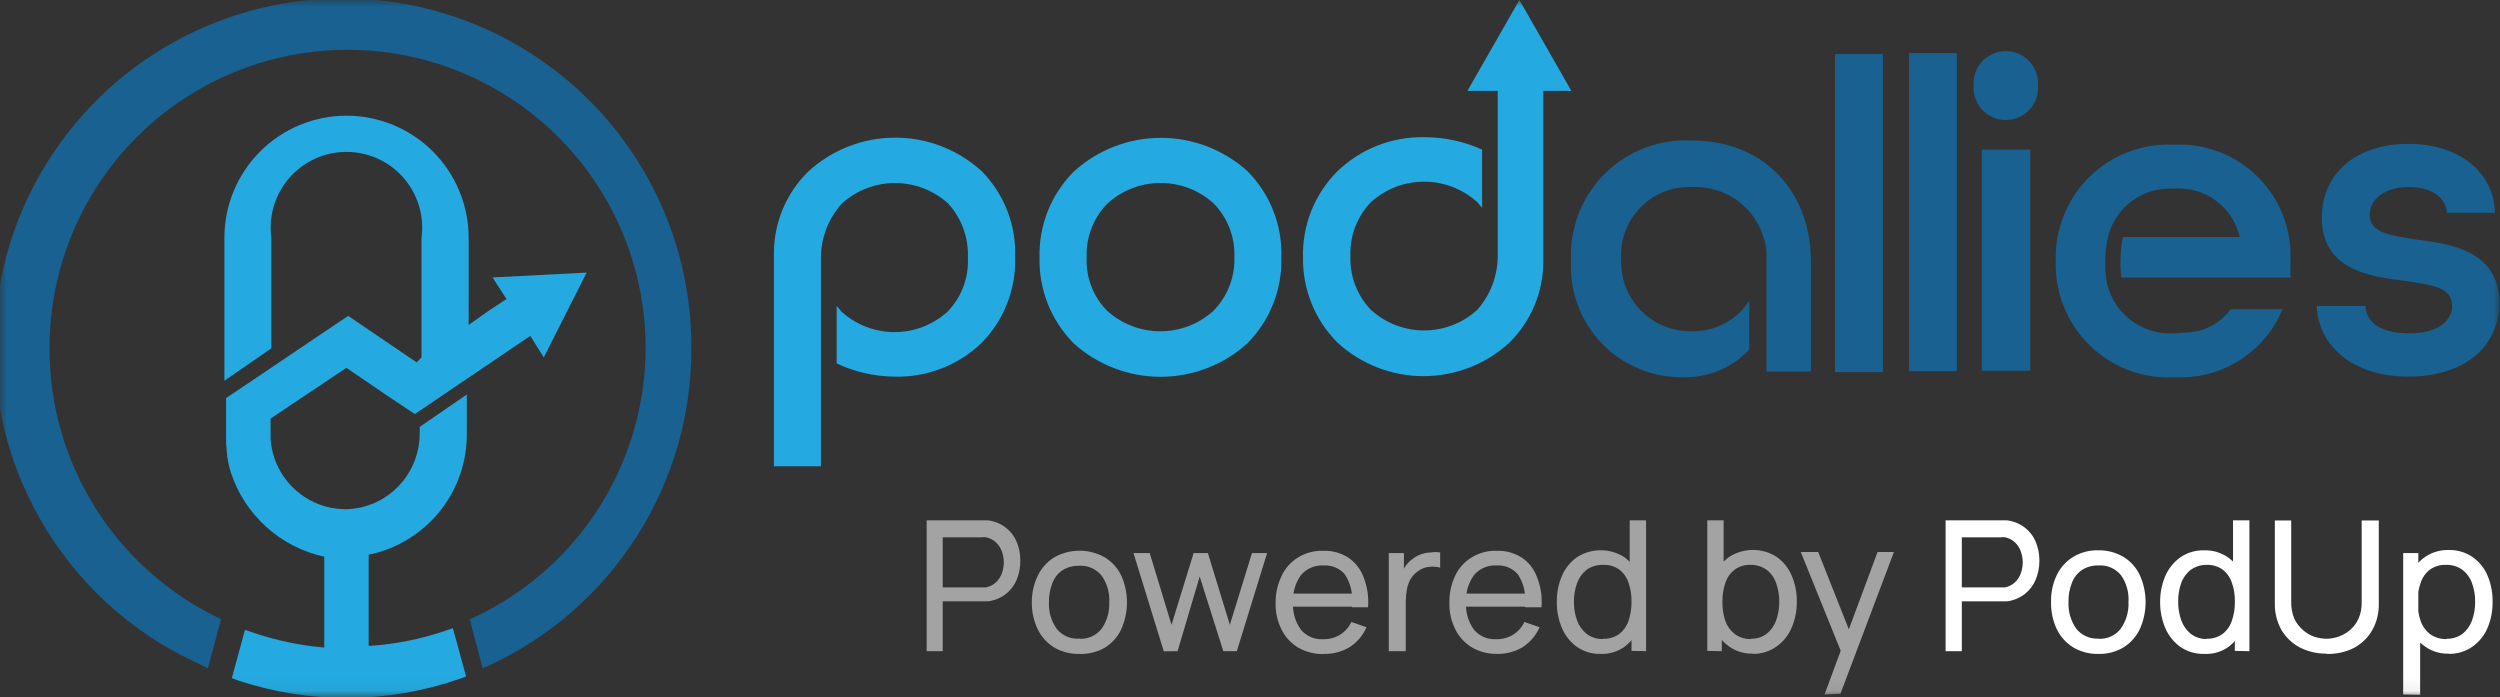
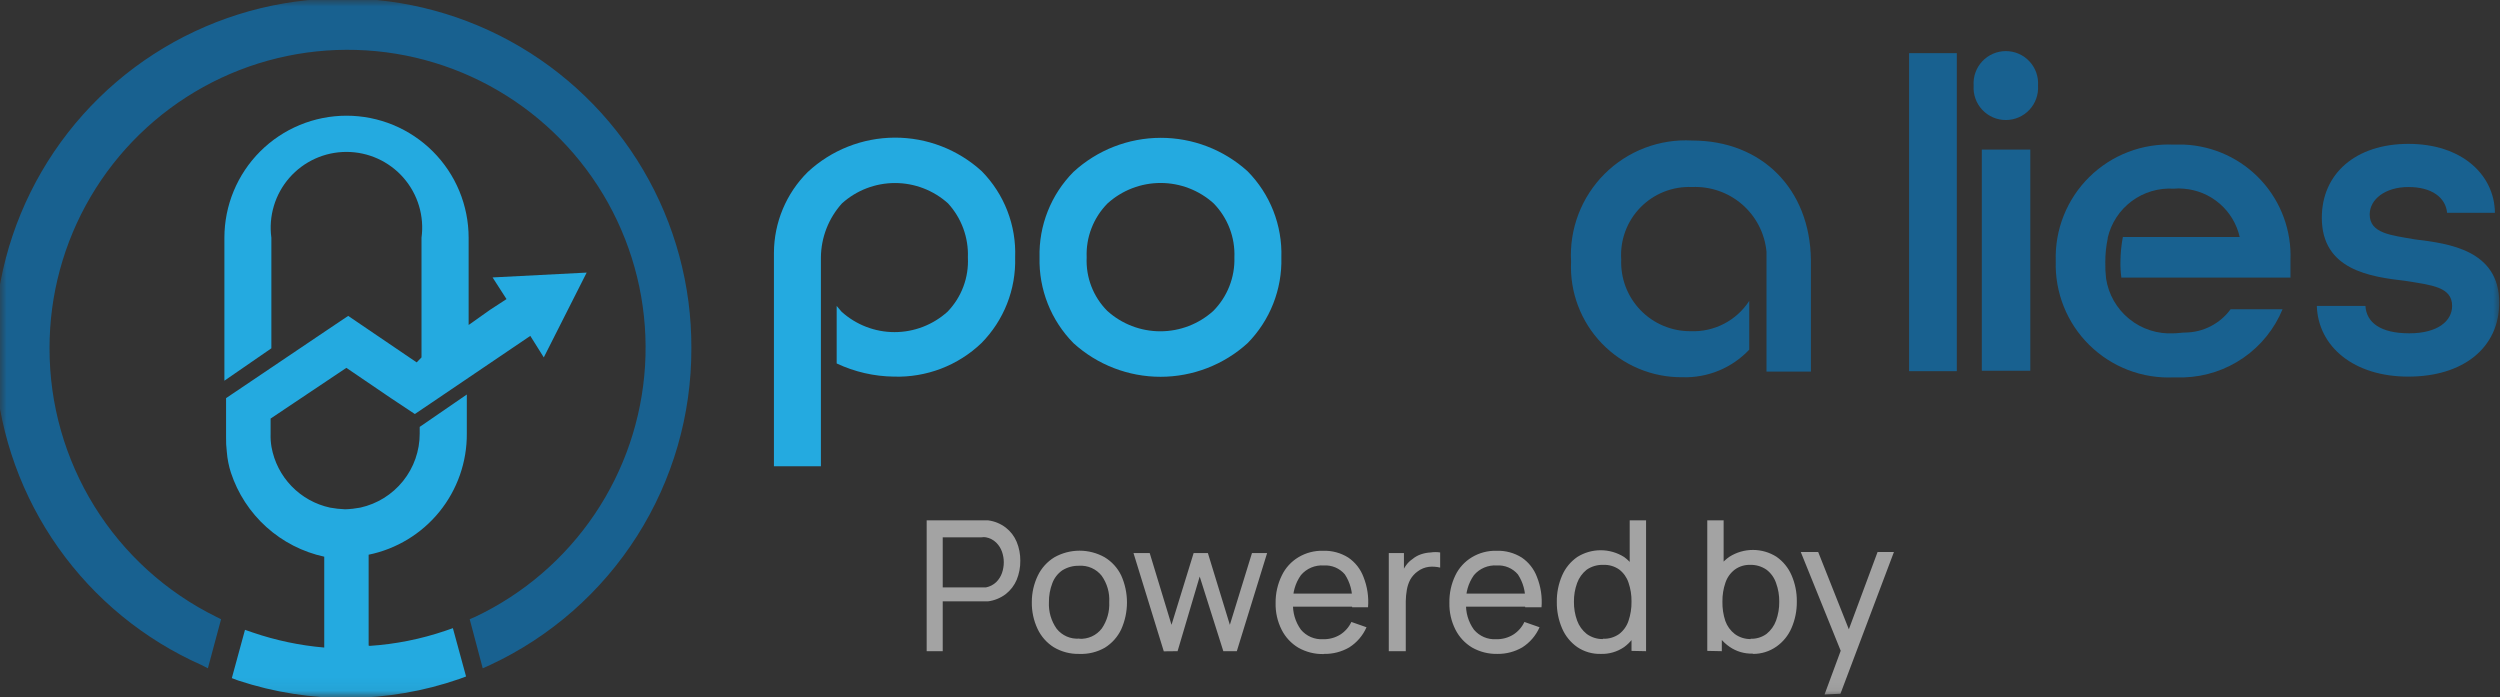
<svg xmlns="http://www.w3.org/2000/svg" width="190" height="53" viewBox="0 0 190 53" fill="none">
  <rect x="0" y="0" width="190" height="53" fill="#333333" stroke="none" />
  <mask id="mask0_48_630" style="mask-type:luminance" maskUnits="userSpaceOnUse" x="0" y="0" width="190" height="53">
    <path d="M190 0H0V52.943H190V0Z" fill="white" />
  </mask>
  <g mask="url(#mask0_48_630)">
    <path fill-rule="evenodd" clip-rule="evenodd" d="M36.123 46.877C39.787 45.14 42.917 42.451 45.187 39.092C47.457 35.733 48.782 31.826 49.025 27.78C49.268 23.734 48.42 19.697 46.569 16.09C44.718 12.483 41.932 9.44 38.502 7.277C35.072 5.114 31.125 3.911 27.071 3.794C23.017 3.677 19.006 4.649 15.457 6.61C11.908 8.572 8.95 11.449 6.894 14.943C4.837 18.436 3.757 22.418 3.765 26.471C3.758 30.716 4.94 34.878 7.179 38.485C9.418 42.092 12.624 44.999 16.432 46.877L16.801 47.061L15.799 50.79L15.304 50.537C10.942 48.6 7.185 45.521 4.431 41.625C1.676 37.73 0.026 33.162 -0.345 28.407C-0.717 23.651 0.204 18.883 2.321 14.607C4.438 10.332 7.671 6.707 11.679 4.117C15.687 1.527 20.32 0.068 25.09 -0.107C29.86 -0.281 34.588 0.836 38.775 3.126C42.961 5.416 46.451 8.795 48.875 12.904C51.298 17.013 52.566 21.701 52.544 26.471C52.558 31.523 51.126 36.473 48.416 40.737C45.706 45.002 41.832 48.402 37.252 50.537L36.687 50.79L35.697 47.061L36.123 46.877Z" fill="#186190" />
    <path fill-rule="evenodd" clip-rule="evenodd" d="M28.097 49.087C30.058 48.958 31.994 48.571 33.855 47.936L34.419 47.74L35.421 51.412L34.925 51.596C29.488 53.485 23.579 53.529 18.113 51.722L17.618 51.538L18.62 47.867L19.184 48.062C20.95 48.668 22.783 49.055 24.642 49.214V42.308C23.006 41.953 21.491 41.177 20.247 40.056C19.002 38.936 18.073 37.51 17.549 35.92C17.384 35.409 17.279 34.88 17.238 34.343C17.191 33.962 17.172 33.577 17.181 33.193V30.258L24.953 25.021L26.462 24.008L31.667 27.542L32.035 27.162V18.07C32.145 17.256 32.08 16.429 31.843 15.643C31.607 14.857 31.205 14.13 30.665 13.512C30.124 12.894 29.458 12.399 28.71 12.059C27.962 11.72 27.151 11.545 26.329 11.545C25.508 11.545 24.697 11.72 23.949 12.059C23.201 12.399 22.535 12.894 21.994 13.512C21.454 14.13 21.052 14.857 20.816 15.643C20.579 16.429 20.514 17.256 20.624 18.07V26.471L17.054 28.934V18.07C17.054 16.851 17.294 15.645 17.76 14.52C18.227 13.394 18.91 12.371 19.772 11.51C20.634 10.649 21.657 9.965 22.783 9.499C23.909 9.033 25.116 8.793 26.335 8.793C27.554 8.793 28.761 9.033 29.887 9.499C31.013 9.965 32.036 10.649 32.898 11.51C33.76 12.371 34.444 13.394 34.91 14.52C35.376 15.645 35.616 16.851 35.616 18.07V24.699L37.24 23.548L38.495 22.731L37.436 21.085L44.587 20.717L41.328 27.162L40.303 25.527L32.841 30.58L31.529 31.466L29.709 30.258L26.324 27.956L20.566 31.811V32.962C20.554 33.301 20.577 33.641 20.635 33.975C20.837 35.096 21.367 36.132 22.159 36.951C22.95 37.771 23.966 38.337 25.08 38.579C25.46 38.65 25.845 38.692 26.232 38.706C26.618 38.694 27.003 38.651 27.383 38.579C28.665 38.296 29.811 37.583 30.632 36.559C31.453 35.536 31.899 34.263 31.897 32.951V32.444L35.478 29.982V32.951C35.493 35.112 34.757 37.211 33.397 38.89C32.036 40.569 30.134 41.724 28.016 42.158V49.064L28.097 49.087Z" fill="#24AAE0" />
    <path d="M128.613 10.681C127.385 10.61 126.156 10.801 125.006 11.239C123.857 11.676 122.813 12.352 121.943 13.222C121.073 14.091 120.397 15.134 119.959 16.283C119.521 17.432 119.331 18.66 119.401 19.888C119.347 21.028 119.527 22.167 119.93 23.235C120.332 24.303 120.948 25.279 121.74 26.101C122.533 26.922 123.484 27.574 124.537 28.016C125.59 28.458 126.722 28.68 127.864 28.669C128.811 28.7 129.753 28.528 130.628 28.167C131.504 27.806 132.293 27.263 132.942 26.575V22.869C132.463 23.606 131.801 24.206 131.019 24.61C130.238 25.013 129.365 25.207 128.486 25.171C127.776 25.176 127.073 25.037 126.419 24.762C125.764 24.488 125.172 24.083 124.679 23.573C124.186 23.063 123.802 22.458 123.549 21.795C123.297 21.131 123.183 20.424 123.212 19.715C123.165 18.99 123.27 18.264 123.523 17.582C123.775 16.901 124.168 16.28 124.677 15.761C125.186 15.242 125.798 14.836 126.474 14.569C127.15 14.303 127.875 14.182 128.601 14.214C129.996 14.152 131.362 14.629 132.415 15.546C133.467 16.463 134.126 17.75 134.255 19.14V28.244H137.629V19.773C137.572 14.341 133.875 10.681 128.613 10.681Z" fill="#186190" />
-     <path d="M139.46 4.109H143.099V28.278H139.46V4.109Z" fill="#186190" />
    <path d="M145.091 4.04H148.718V28.209H145.091V4.04Z" fill="#186190" />
    <path d="M149.996 6.503C149.973 6.167 150.019 5.831 150.132 5.514C150.244 5.198 150.421 4.907 150.65 4.662C150.88 4.416 151.158 4.22 151.466 4.086C151.774 3.952 152.107 3.883 152.443 3.883C152.779 3.883 153.112 3.952 153.421 4.086C153.729 4.22 154.006 4.416 154.236 4.662C154.465 4.907 154.642 5.198 154.754 5.514C154.867 5.831 154.913 6.167 154.89 6.503C154.913 6.838 154.867 7.174 154.754 7.491C154.642 7.808 154.465 8.098 154.236 8.344C154.006 8.589 153.729 8.785 153.421 8.919C153.112 9.053 152.779 9.122 152.443 9.122C152.107 9.122 151.774 9.053 151.466 8.919C151.158 8.785 150.88 8.589 150.65 8.344C150.421 8.098 150.244 7.808 150.132 7.491C150.019 7.174 149.973 6.838 149.996 6.503ZM150.618 11.371H154.303V28.175H150.618V11.371Z" fill="#186190" />
    <path d="M161.339 18C161.223 18.608 161.162 19.224 161.155 19.842C161.143 20.261 161.166 20.681 161.224 21.096H174.075V19.773C174.165 17.541 173.368 15.365 171.858 13.719C170.347 12.074 168.246 11.093 166.014 10.991H165.208C164.025 10.937 162.844 11.127 161.739 11.551C160.633 11.975 159.628 12.623 158.785 13.454C157.942 14.286 157.281 15.283 156.843 16.382C156.404 17.481 156.198 18.659 156.238 19.842C156.2 21.024 156.407 22.201 156.846 23.298C157.285 24.396 157.947 25.392 158.789 26.222C159.632 27.052 160.637 27.699 161.741 28.122C162.846 28.545 164.026 28.736 165.208 28.681H166.014C167.624 28.624 169.183 28.106 170.506 27.188C171.83 26.269 172.86 24.99 173.476 23.502H169.526C169.128 24.046 168.609 24.489 168.009 24.797C167.409 25.105 166.746 25.268 166.072 25.274C165.818 25.274 165.507 25.332 165.196 25.332C163.975 25.4 162.772 25.011 161.823 24.241C160.873 23.47 160.245 22.374 160.061 21.166C160.013 20.745 159.994 20.322 160.003 19.899C160.002 19.304 160.064 18.71 160.187 18.127V18.07C160.447 16.954 161.094 15.967 162.013 15.285C162.933 14.602 164.065 14.267 165.208 14.341C165.457 14.312 165.708 14.312 165.956 14.341C166.966 14.416 167.925 14.814 168.692 15.475C169.459 16.136 169.993 17.025 170.217 18.012H161.373L161.339 18Z" fill="#186190" />
    <path d="M176.078 23.249H179.774C179.844 24.515 180.926 25.332 183.102 25.332C185.279 25.332 186.361 24.388 186.361 23.249C186.361 21.799 184.795 21.672 182.849 21.35C180.154 21.039 176.458 20.532 176.458 16.55C176.458 13.201 179.026 10.934 183.045 10.934C187.064 10.934 189.562 13.236 189.62 16.171H185.981C185.866 15.02 184.83 14.214 183.045 14.214C181.26 14.214 180.097 15.158 180.097 16.297C180.097 17.747 181.721 17.874 183.551 18.196C186.119 18.507 189.942 19.013 189.942 22.995C189.942 26.448 187.179 28.623 183.033 28.623C178.888 28.623 176.182 26.345 176.078 23.249Z" fill="#186190" />
    <path fill-rule="evenodd" clip-rule="evenodd" d="M84.153 23.628C85.258 24.627 86.694 25.179 88.183 25.179C89.672 25.179 91.109 24.627 92.213 23.628C92.741 23.095 93.155 22.459 93.43 21.761C93.706 21.063 93.836 20.316 93.814 19.566C93.845 18.81 93.721 18.055 93.449 17.349C93.178 16.642 92.765 15.998 92.236 15.457C91.132 14.459 89.695 13.906 88.206 13.906C86.717 13.906 85.281 14.459 84.176 15.457C83.642 15.996 83.226 16.639 82.953 17.346C82.679 18.053 82.555 18.808 82.587 19.566C82.552 20.314 82.673 21.062 82.943 21.762C83.212 22.461 83.624 23.097 84.153 23.628ZM94.816 13.017C95.666 13.877 96.332 14.901 96.774 16.027C97.215 17.153 97.423 18.357 97.384 19.566C97.416 20.768 97.205 21.965 96.764 23.084C96.323 24.204 95.66 25.223 94.816 26.08C93.006 27.725 90.647 28.636 88.2 28.636C85.754 28.636 83.395 27.725 81.585 26.08C80.739 25.223 80.075 24.205 79.631 23.085C79.188 21.966 78.975 20.769 79.005 19.566C78.974 18.364 79.186 17.168 79.63 16.051C80.073 14.933 80.738 13.917 81.585 13.063C83.387 11.407 85.743 10.484 88.191 10.475C90.639 10.467 93.002 11.373 94.816 13.017Z" fill="#24AAE0" />
    <path fill-rule="evenodd" clip-rule="evenodd" d="M74.618 13.017C75.464 13.879 76.126 14.904 76.561 16.03C76.997 17.156 77.198 18.359 77.151 19.566C77.186 20.769 76.977 21.966 76.536 23.086C76.094 24.206 75.43 25.224 74.584 26.08C73.7 26.923 72.658 27.582 71.517 28.019C70.376 28.455 69.16 28.661 67.939 28.623C66.433 28.605 64.949 28.263 63.587 27.622V23.249C63.713 23.375 63.84 23.571 63.955 23.686C65.059 24.686 66.495 25.241 67.985 25.241C69.475 25.241 70.912 24.686 72.016 23.686C72.541 23.142 72.95 22.495 73.215 21.786C73.481 21.077 73.598 20.322 73.559 19.566C73.617 18.051 73.075 16.575 72.05 15.457C70.944 14.461 69.508 13.91 68.02 13.91C66.531 13.91 65.096 14.461 63.99 15.457C62.972 16.585 62.402 18.047 62.389 19.566V35.437H58.819V19.209C58.828 16.905 59.751 14.698 61.387 13.075C63.182 11.404 65.54 10.471 67.991 10.46C70.443 10.45 72.809 11.363 74.618 13.017Z" fill="#24AAE0" />
-     <path fill-rule="evenodd" clip-rule="evenodd" d="M101.644 26.034C100.797 25.186 100.129 24.176 99.68 23.065C99.231 21.954 99.01 20.764 99.03 19.566C98.997 18.365 99.208 17.17 99.649 16.052C100.091 14.934 100.753 13.918 101.598 13.063C102.474 12.203 103.513 11.527 104.654 11.075C105.795 10.622 107.015 10.402 108.242 10.427C109.759 10.423 111.26 10.745 112.641 11.371V15.791C112.514 15.664 112.388 15.48 112.261 15.353C111.155 14.358 109.719 13.807 108.231 13.807C106.742 13.807 105.307 14.358 104.2 15.353C103.675 15.896 103.265 16.541 102.996 17.247C102.726 17.953 102.604 18.707 102.634 19.462C102.604 20.215 102.728 20.967 102.997 21.671C103.266 22.376 103.676 23.018 104.2 23.559C105.304 24.56 106.741 25.114 108.231 25.114C109.721 25.114 111.157 24.56 112.261 23.559C113.266 22.43 113.823 20.973 113.827 19.462V6.906H111.524L115.474 0L119.424 6.906H117.293V19.899C117.285 22.204 116.361 24.41 114.725 26.034C112.943 27.676 110.608 28.587 108.185 28.587C105.761 28.587 103.426 27.676 101.644 26.034Z" fill="#24AAE0" />
    <path d="M70.427 49.49V39.546H74.699H75.09C75.581 39.607 76.046 39.798 76.438 40.098C76.803 40.381 77.089 40.754 77.267 41.18C77.455 41.636 77.549 42.125 77.543 42.619C77.549 43.116 77.455 43.609 77.267 44.069C77.086 44.494 76.801 44.866 76.438 45.151C76.044 45.449 75.58 45.639 75.09 45.703H74.699H71.647V49.49H70.427ZM71.647 44.644H74.607H74.929C75.223 44.586 75.494 44.447 75.712 44.242C75.909 44.047 76.058 43.811 76.15 43.551C76.241 43.288 76.288 43.012 76.288 42.734C76.288 42.459 76.241 42.187 76.15 41.928C76.058 41.668 75.909 41.432 75.712 41.238C75.497 41.028 75.225 40.888 74.929 40.835C74.823 40.816 74.713 40.816 74.607 40.835H74.307H71.647V44.644ZM82.011 49.697C81.335 49.712 80.669 49.536 80.088 49.191C79.552 48.854 79.125 48.37 78.856 47.798C78.554 47.158 78.405 46.457 78.418 45.749C78.417 45.052 78.575 44.363 78.879 43.735C79.156 43.164 79.592 42.685 80.134 42.354C80.717 42.025 81.376 41.852 82.046 41.852C82.715 41.852 83.374 42.025 83.957 42.354C84.5 42.683 84.936 43.163 85.212 43.735C85.501 44.38 85.65 45.078 85.65 45.784C85.65 46.49 85.501 47.188 85.212 47.832C84.94 48.406 84.508 48.889 83.969 49.225C83.381 49.561 82.71 49.725 82.034 49.697H82.011ZM82.011 48.546C82.341 48.568 82.672 48.508 82.973 48.372C83.275 48.235 83.537 48.026 83.738 47.763C84.14 47.175 84.338 46.472 84.302 45.761C84.344 45.047 84.141 44.341 83.727 43.758C83.524 43.502 83.262 43.299 82.963 43.166C82.664 43.034 82.337 42.977 82.011 42.998C81.555 42.987 81.106 43.111 80.721 43.355C80.378 43.598 80.117 43.939 79.973 44.334C79.8 44.789 79.714 45.273 79.719 45.761C79.683 46.483 79.89 47.196 80.307 47.786C80.511 48.043 80.776 48.245 81.077 48.376C81.378 48.506 81.707 48.561 82.034 48.534L82.011 48.546ZM88.448 49.501L86.145 42.032H87.377L89.035 47.487L90.716 42.032H91.799L93.469 47.487L95.15 42.032H96.301L93.998 49.49H92.973L91.177 43.816L89.496 49.49L88.448 49.501ZM100.596 49.708C99.924 49.724 99.259 49.556 98.673 49.225C98.132 48.901 97.692 48.43 97.407 47.867C97.086 47.233 96.928 46.529 96.946 45.818C96.938 45.096 97.1 44.383 97.418 43.735C97.692 43.162 98.129 42.682 98.673 42.354C99.242 42.011 99.898 41.839 100.562 41.859C101.236 41.837 101.902 42.018 102.473 42.377C103 42.737 103.403 43.252 103.625 43.85C103.917 44.581 104.035 45.368 103.97 46.152H102.761V45.715C102.804 44.986 102.61 44.264 102.209 43.654C102.013 43.424 101.767 43.243 101.489 43.125C101.211 43.007 100.909 42.956 100.608 42.975C100.281 42.953 99.953 43.008 99.65 43.136C99.348 43.264 99.081 43.461 98.869 43.712C98.436 44.321 98.225 45.061 98.27 45.807C98.229 46.538 98.44 47.261 98.869 47.855C99.075 48.1 99.336 48.293 99.629 48.419C99.923 48.544 100.243 48.6 100.562 48.581C101.016 48.591 101.464 48.471 101.852 48.235C102.222 48.001 102.518 47.665 102.704 47.268L103.855 47.671C103.58 48.301 103.123 48.834 102.543 49.202C101.959 49.54 101.294 49.711 100.619 49.697L100.596 49.708ZM97.879 46.106V45.116H103.395V46.106H97.879ZM105.548 49.49V42.032H106.699V43.839L106.527 43.597C106.608 43.371 106.72 43.158 106.861 42.964C106.992 42.779 107.156 42.619 107.344 42.492C107.538 42.329 107.761 42.205 108.001 42.124C108.239 42.044 108.487 41.997 108.738 41.986C108.974 41.95 109.215 41.95 109.452 41.986V43.137C109.173 43.07 108.885 43.05 108.599 43.079C108.29 43.117 107.996 43.236 107.747 43.424C107.516 43.588 107.323 43.8 107.183 44.046C107.052 44.294 106.963 44.563 106.918 44.84C106.868 45.125 106.841 45.414 106.838 45.703V49.49H105.548ZM113.804 49.697C113.131 49.712 112.467 49.545 111.881 49.214C111.339 48.889 110.9 48.418 110.615 47.855C110.294 47.221 110.136 46.517 110.154 45.807C110.14 45.091 110.294 44.381 110.603 43.735C110.877 43.162 111.314 42.682 111.858 42.354C112.427 42.011 113.083 41.839 113.747 41.859C114.421 41.837 115.087 42.018 115.658 42.377C116.185 42.737 116.588 43.252 116.81 43.85C117.101 44.581 117.22 45.368 117.155 46.152H115.912V45.715C115.954 44.986 115.761 44.264 115.359 43.654C115.164 43.424 114.917 43.243 114.639 43.125C114.361 43.007 114.06 42.956 113.758 42.975C113.431 42.953 113.103 43.008 112.801 43.136C112.498 43.264 112.231 43.461 112.019 43.712C111.586 44.321 111.375 45.061 111.421 45.807C111.379 46.538 111.59 47.261 112.019 47.855C112.225 48.1 112.486 48.293 112.78 48.419C113.074 48.544 113.393 48.6 113.712 48.581C114.166 48.591 114.614 48.471 115.002 48.235C115.372 48.001 115.668 47.665 115.854 47.268L117.006 47.671C116.73 48.301 116.273 48.834 115.693 49.202C115.119 49.534 114.467 49.705 113.804 49.697ZM111.041 46.106V45.116H116.556V46.106H111.041ZM121.658 49.697C121.023 49.714 120.399 49.533 119.873 49.179C119.365 48.823 118.966 48.333 118.721 47.763C118.447 47.128 118.309 46.441 118.318 45.749C118.307 45.057 118.445 44.37 118.721 43.735C118.966 43.169 119.365 42.682 119.873 42.331C120.406 41.996 121.022 41.818 121.652 41.818C122.281 41.818 122.898 41.996 123.431 42.331C123.919 42.686 124.294 43.173 124.513 43.735C125.02 45.03 125.02 46.468 124.513 47.763C124.298 48.33 123.922 48.822 123.431 49.179C122.91 49.536 122.289 49.718 121.658 49.697ZM121.819 48.546C122.258 48.565 122.691 48.44 123.051 48.189C123.384 47.935 123.633 47.586 123.765 47.188C123.924 46.717 124.002 46.223 123.995 45.726C124.003 45.233 123.925 44.742 123.765 44.276C123.636 43.883 123.391 43.538 123.063 43.286C122.71 43.037 122.285 42.912 121.853 42.929C121.403 42.914 120.959 43.043 120.587 43.298C120.256 43.562 120.005 43.913 119.861 44.31C119.695 44.764 119.613 45.243 119.619 45.726C119.612 46.216 119.694 46.704 119.861 47.165C120.005 47.563 120.256 47.913 120.587 48.178C120.944 48.439 121.376 48.577 121.819 48.569V48.546ZM123.995 49.467V44H123.857V39.546H125.101V49.49L123.995 49.467ZM133.207 49.674C132.58 49.695 131.962 49.513 131.446 49.156C130.933 48.805 130.533 48.313 130.294 47.74C129.803 46.442 129.803 45.01 130.294 43.712C130.537 43.144 130.936 42.657 131.446 42.308C131.978 41.973 132.595 41.795 133.225 41.795C133.854 41.795 134.471 41.973 135.004 42.308C135.511 42.659 135.91 43.146 136.155 43.712C136.43 44.343 136.567 45.026 136.558 45.715C136.567 46.407 136.43 47.093 136.155 47.729C135.91 48.298 135.512 48.789 135.004 49.144C134.481 49.51 133.857 49.703 133.219 49.697L133.207 49.674ZM129.753 49.467V39.546H130.996V44H130.858V49.49L129.753 49.467ZM133.035 48.546C133.471 48.564 133.901 48.434 134.255 48.178C134.586 47.913 134.837 47.563 134.981 47.165C135.148 46.704 135.23 46.216 135.223 45.726C135.229 45.243 135.147 44.764 134.981 44.31C134.846 43.908 134.593 43.555 134.255 43.298C133.887 43.044 133.447 42.914 133 42.929C132.588 42.92 132.183 43.045 131.849 43.286C131.517 43.537 131.268 43.882 131.135 44.276C130.974 44.742 130.897 45.233 130.904 45.726C130.894 46.222 130.968 46.717 131.123 47.188C131.263 47.585 131.515 47.932 131.849 48.189C132.203 48.446 132.632 48.579 133.069 48.569L133.035 48.546ZM138.666 52.781L140.116 48.857V50.008L136.858 41.951H138.182L140.738 48.396H140.301L142.696 41.951H143.939L139.875 52.724L138.666 52.781Z" fill="white" fill-opacity="0.55" />
-     <path d="M147.866 49.49V39.546H152.138H152.53C153.023 39.607 153.492 39.798 153.888 40.098C154.254 40.381 154.54 40.754 154.717 41.18C154.906 41.636 155 42.125 154.994 42.619C154.996 43.117 154.898 43.61 154.706 44.069C154.526 44.494 154.24 44.866 153.877 45.151C153.484 45.449 153.019 45.639 152.53 45.703H152.138H149.098V49.49H147.866ZM149.098 44.644H152.057H152.38C152.67 44.586 152.938 44.446 153.151 44.242C153.352 44.051 153.502 43.814 153.589 43.551C153.68 43.288 153.727 43.012 153.727 42.734C153.727 42.459 153.68 42.187 153.589 41.928C153.502 41.666 153.352 41.428 153.151 41.238C152.941 41.028 152.672 40.888 152.38 40.835C152.273 40.817 152.164 40.817 152.057 40.835H151.758H149.098V44.644ZM159.462 49.697C158.789 49.713 158.126 49.538 157.55 49.191C157.011 48.854 156.58 48.371 156.307 47.798C156.009 47.157 155.863 46.456 155.881 45.749C155.861 45.041 156.011 44.339 156.318 43.7C156.592 43.127 157.029 42.647 157.573 42.319C158.142 41.976 158.798 41.805 159.462 41.825C160.141 41.808 160.812 41.984 161.396 42.331C161.932 42.663 162.36 43.142 162.628 43.712C162.917 44.357 163.066 45.055 163.066 45.761C163.066 46.467 162.917 47.165 162.628 47.809C162.356 48.383 161.924 48.866 161.385 49.202C160.808 49.545 160.145 49.717 159.473 49.697H159.462ZM159.462 48.546C159.792 48.57 160.123 48.511 160.425 48.375C160.727 48.238 160.99 48.028 161.189 47.763C161.595 47.177 161.797 46.473 161.765 45.761C161.813 45.043 161.618 44.329 161.212 43.735C161.008 43.477 160.744 43.273 160.443 43.141C160.142 43.008 159.813 42.952 159.485 42.975C159.032 42.961 158.586 43.085 158.207 43.332C157.864 43.575 157.603 43.916 157.458 44.31C157.28 44.765 157.193 45.25 157.205 45.738C157.17 46.458 157.373 47.169 157.781 47.763C157.98 48.018 158.238 48.221 158.533 48.356C158.827 48.49 159.15 48.551 159.473 48.534L159.462 48.546ZM167.522 49.697C166.884 49.715 166.256 49.535 165.726 49.179C165.222 48.819 164.824 48.33 164.574 47.763C164.3 47.128 164.162 46.441 164.171 45.749C164.162 45.061 164.3 44.378 164.574 43.747C164.826 43.184 165.224 42.7 165.726 42.343C166.253 41.989 166.876 41.807 167.511 41.825C168.14 41.804 168.76 41.981 169.284 42.331C169.793 42.678 170.189 43.166 170.424 43.735C170.93 45.03 170.93 46.468 170.424 47.763C170.209 48.33 169.833 48.822 169.342 49.179C168.813 49.546 168.177 49.728 167.534 49.697H167.522ZM167.672 48.546C168.111 48.565 168.544 48.44 168.904 48.189C169.237 47.935 169.486 47.586 169.618 47.188C169.783 46.719 169.861 46.223 169.848 45.726C169.862 45.233 169.784 44.741 169.618 44.276C169.489 43.883 169.244 43.538 168.916 43.286C168.579 43.049 168.176 42.924 167.764 42.929C167.317 42.912 166.876 43.041 166.509 43.298C166.171 43.557 165.915 43.909 165.772 44.31C165.61 44.764 165.532 45.244 165.542 45.726C165.535 46.216 165.617 46.704 165.784 47.165C165.928 47.563 166.179 47.913 166.509 48.178C166.848 48.431 167.26 48.568 167.684 48.569L167.672 48.546ZM169.848 49.467V44H169.71V39.546H170.954V49.49L169.848 49.467ZM176.815 49.674C176.107 49.687 175.407 49.525 174.777 49.202C174.198 48.895 173.715 48.432 173.384 47.867C173.041 47.248 172.87 46.548 172.888 45.841V39.557H174.132V45.772C174.125 46.194 174.203 46.613 174.362 47.004C174.514 47.334 174.734 47.628 175.007 47.867C175.258 48.095 175.551 48.271 175.871 48.385C176.175 48.488 176.494 48.543 176.815 48.546C177.479 48.539 178.119 48.299 178.623 47.867C178.896 47.625 179.112 47.327 179.256 46.992C179.421 46.607 179.499 46.191 179.487 45.772V39.557H180.788V45.876C180.806 46.579 180.635 47.275 180.293 47.89C179.966 48.458 179.487 48.924 178.911 49.236C178.266 49.563 177.549 49.721 176.827 49.697L176.815 49.674ZM186.096 49.674C185.468 49.696 184.85 49.515 184.334 49.156C183.819 48.808 183.418 48.316 183.183 47.74C182.692 46.442 182.692 45.01 183.183 43.712C183.422 43.142 183.822 42.654 184.334 42.308C184.859 41.96 185.478 41.783 186.108 41.801C186.742 41.786 187.365 41.967 187.893 42.319C188.4 42.671 188.799 43.157 189.044 43.724C189.315 44.356 189.448 45.038 189.436 45.726C189.448 46.418 189.315 47.104 189.044 47.74C188.799 48.31 188.401 48.8 187.893 49.156C187.368 49.516 186.744 49.705 186.108 49.697L186.096 49.674ZM182.642 52.781V42.032H183.793V47.522H183.931V52.804L182.642 52.781ZM185.924 48.546C186.36 48.562 186.789 48.432 187.144 48.178C187.474 47.913 187.725 47.563 187.87 47.165C188.037 46.704 188.119 46.216 188.111 45.726C188.118 45.243 188.036 44.764 187.87 44.31C187.727 43.909 187.471 43.557 187.133 43.298C186.77 43.041 186.333 42.912 185.889 42.929C185.458 42.912 185.033 43.037 184.68 43.286C184.351 43.538 184.106 43.883 183.977 44.276C183.808 44.74 183.726 45.232 183.736 45.726C183.729 46.223 183.807 46.717 183.966 47.188C184.102 47.584 184.35 47.931 184.68 48.189C185.051 48.455 185.501 48.589 185.958 48.569L185.924 48.546Z" fill="white" />
  </g>
</svg>